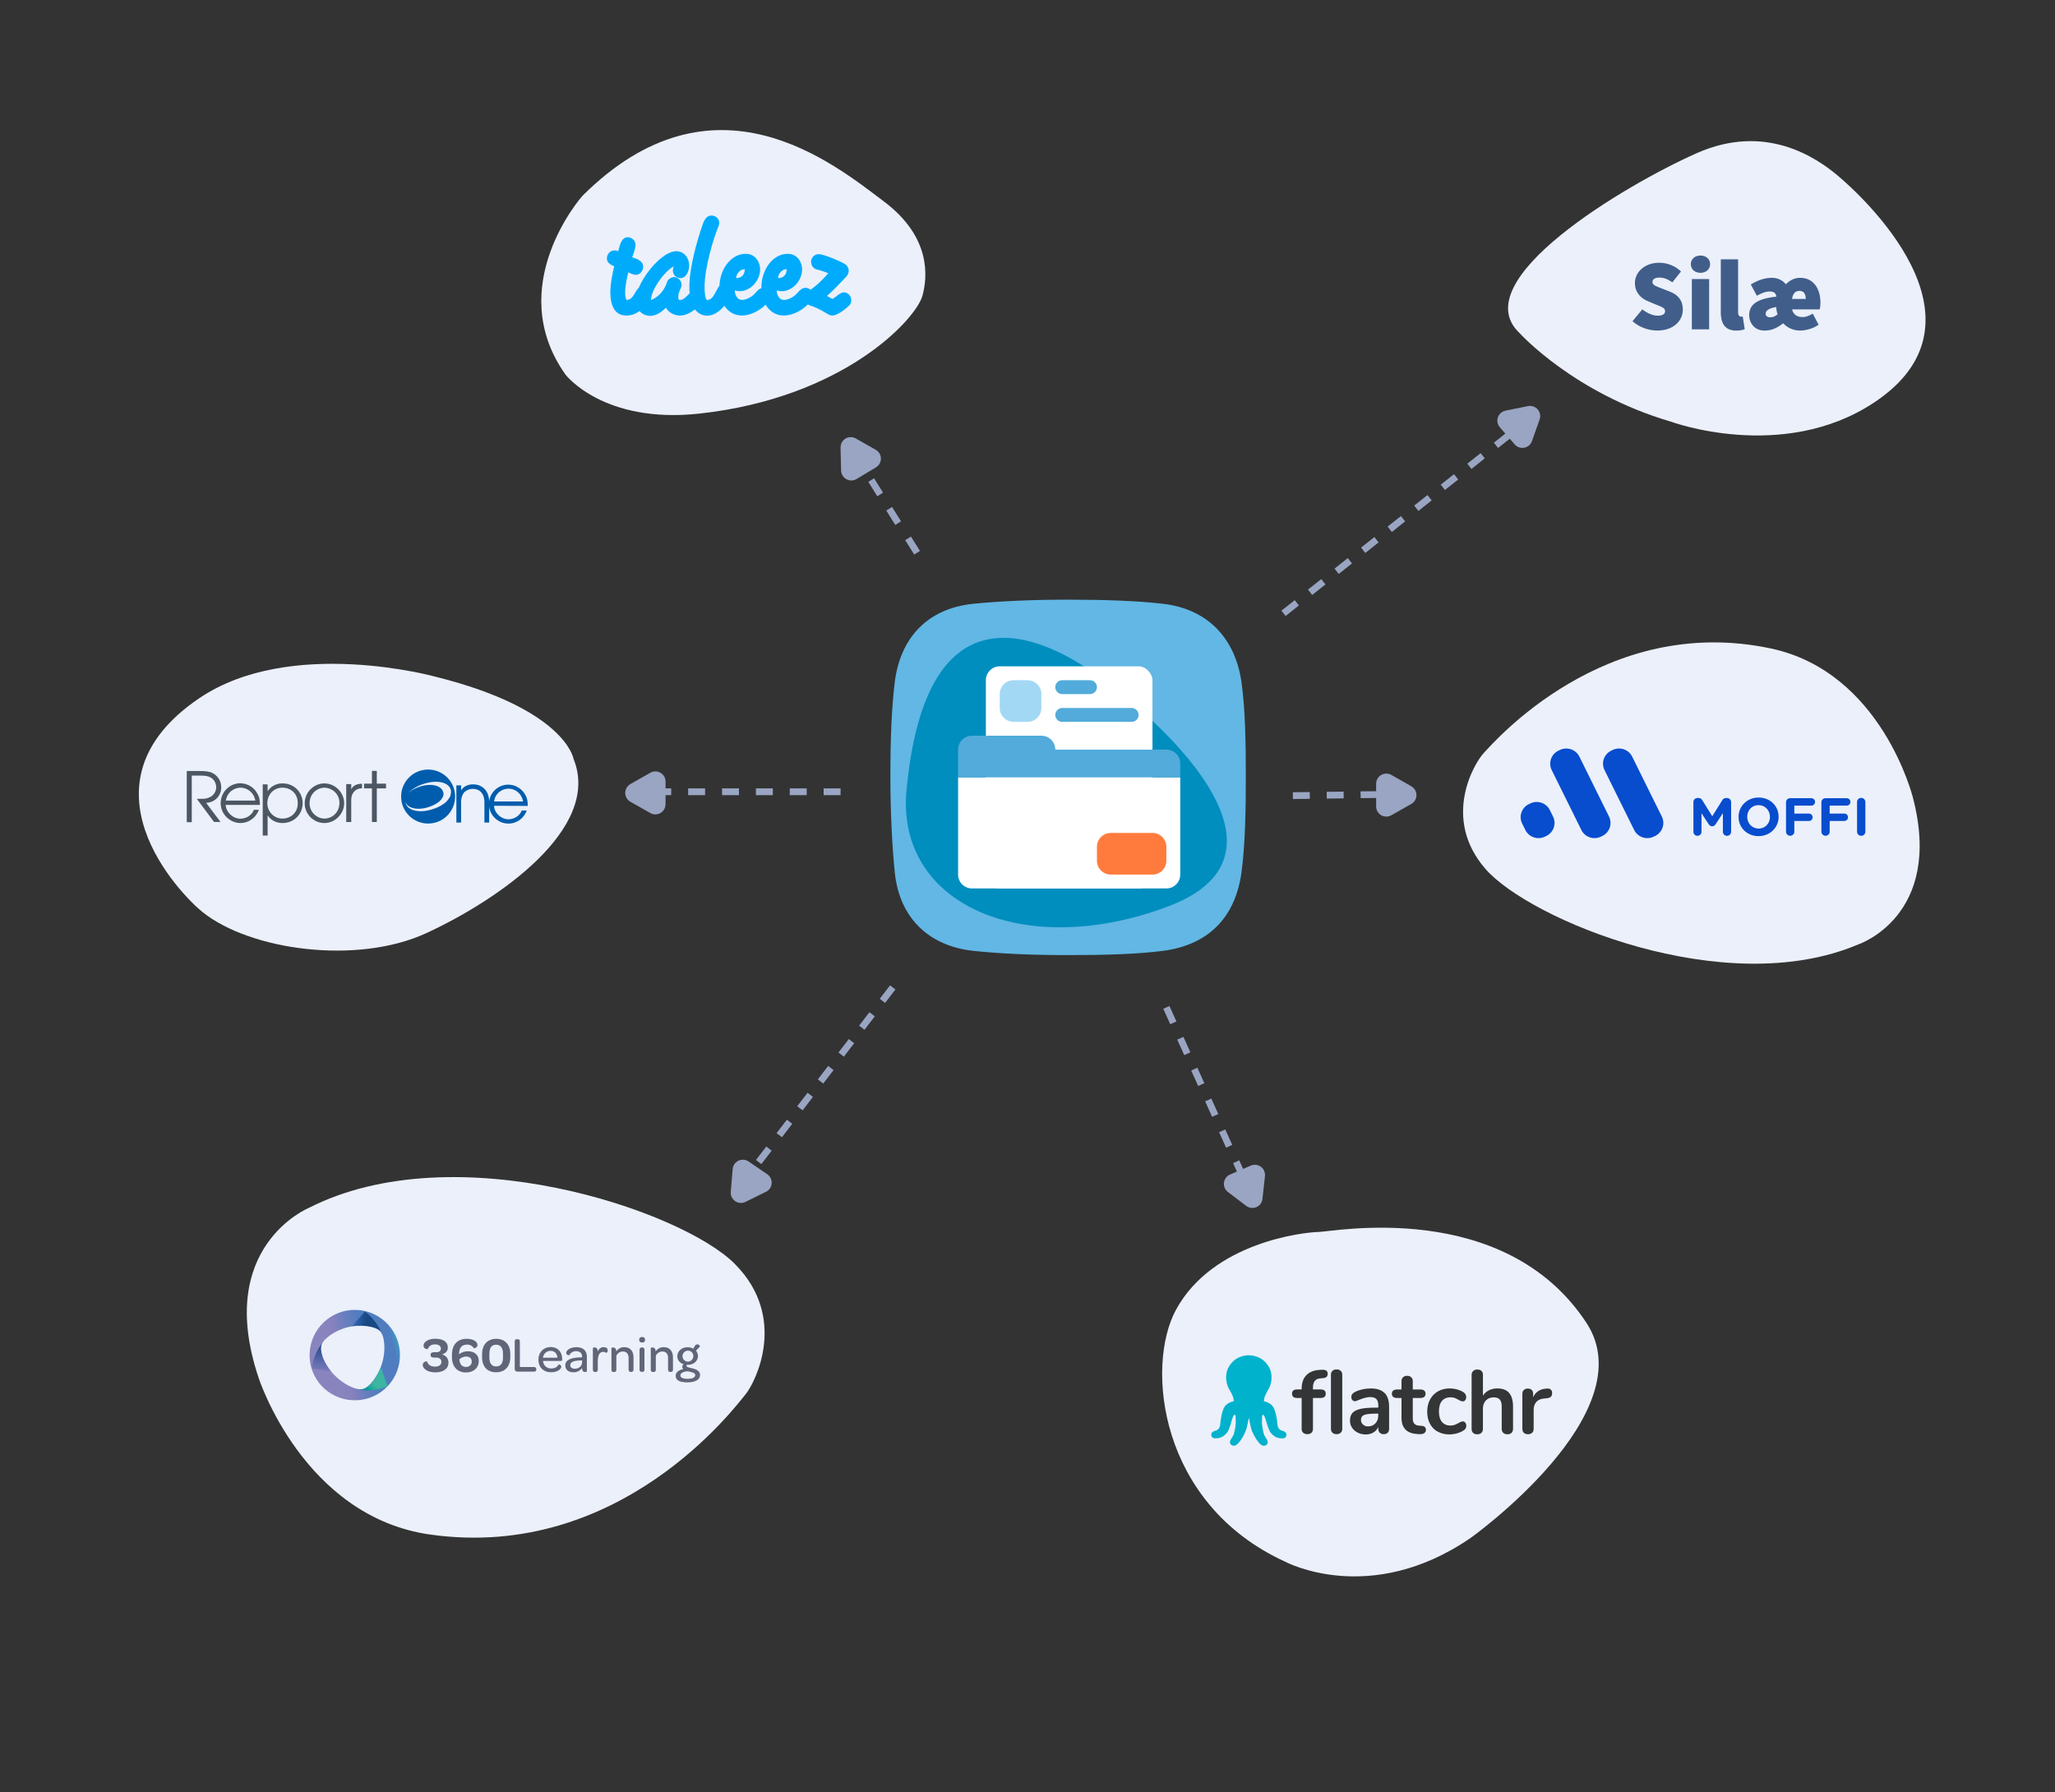
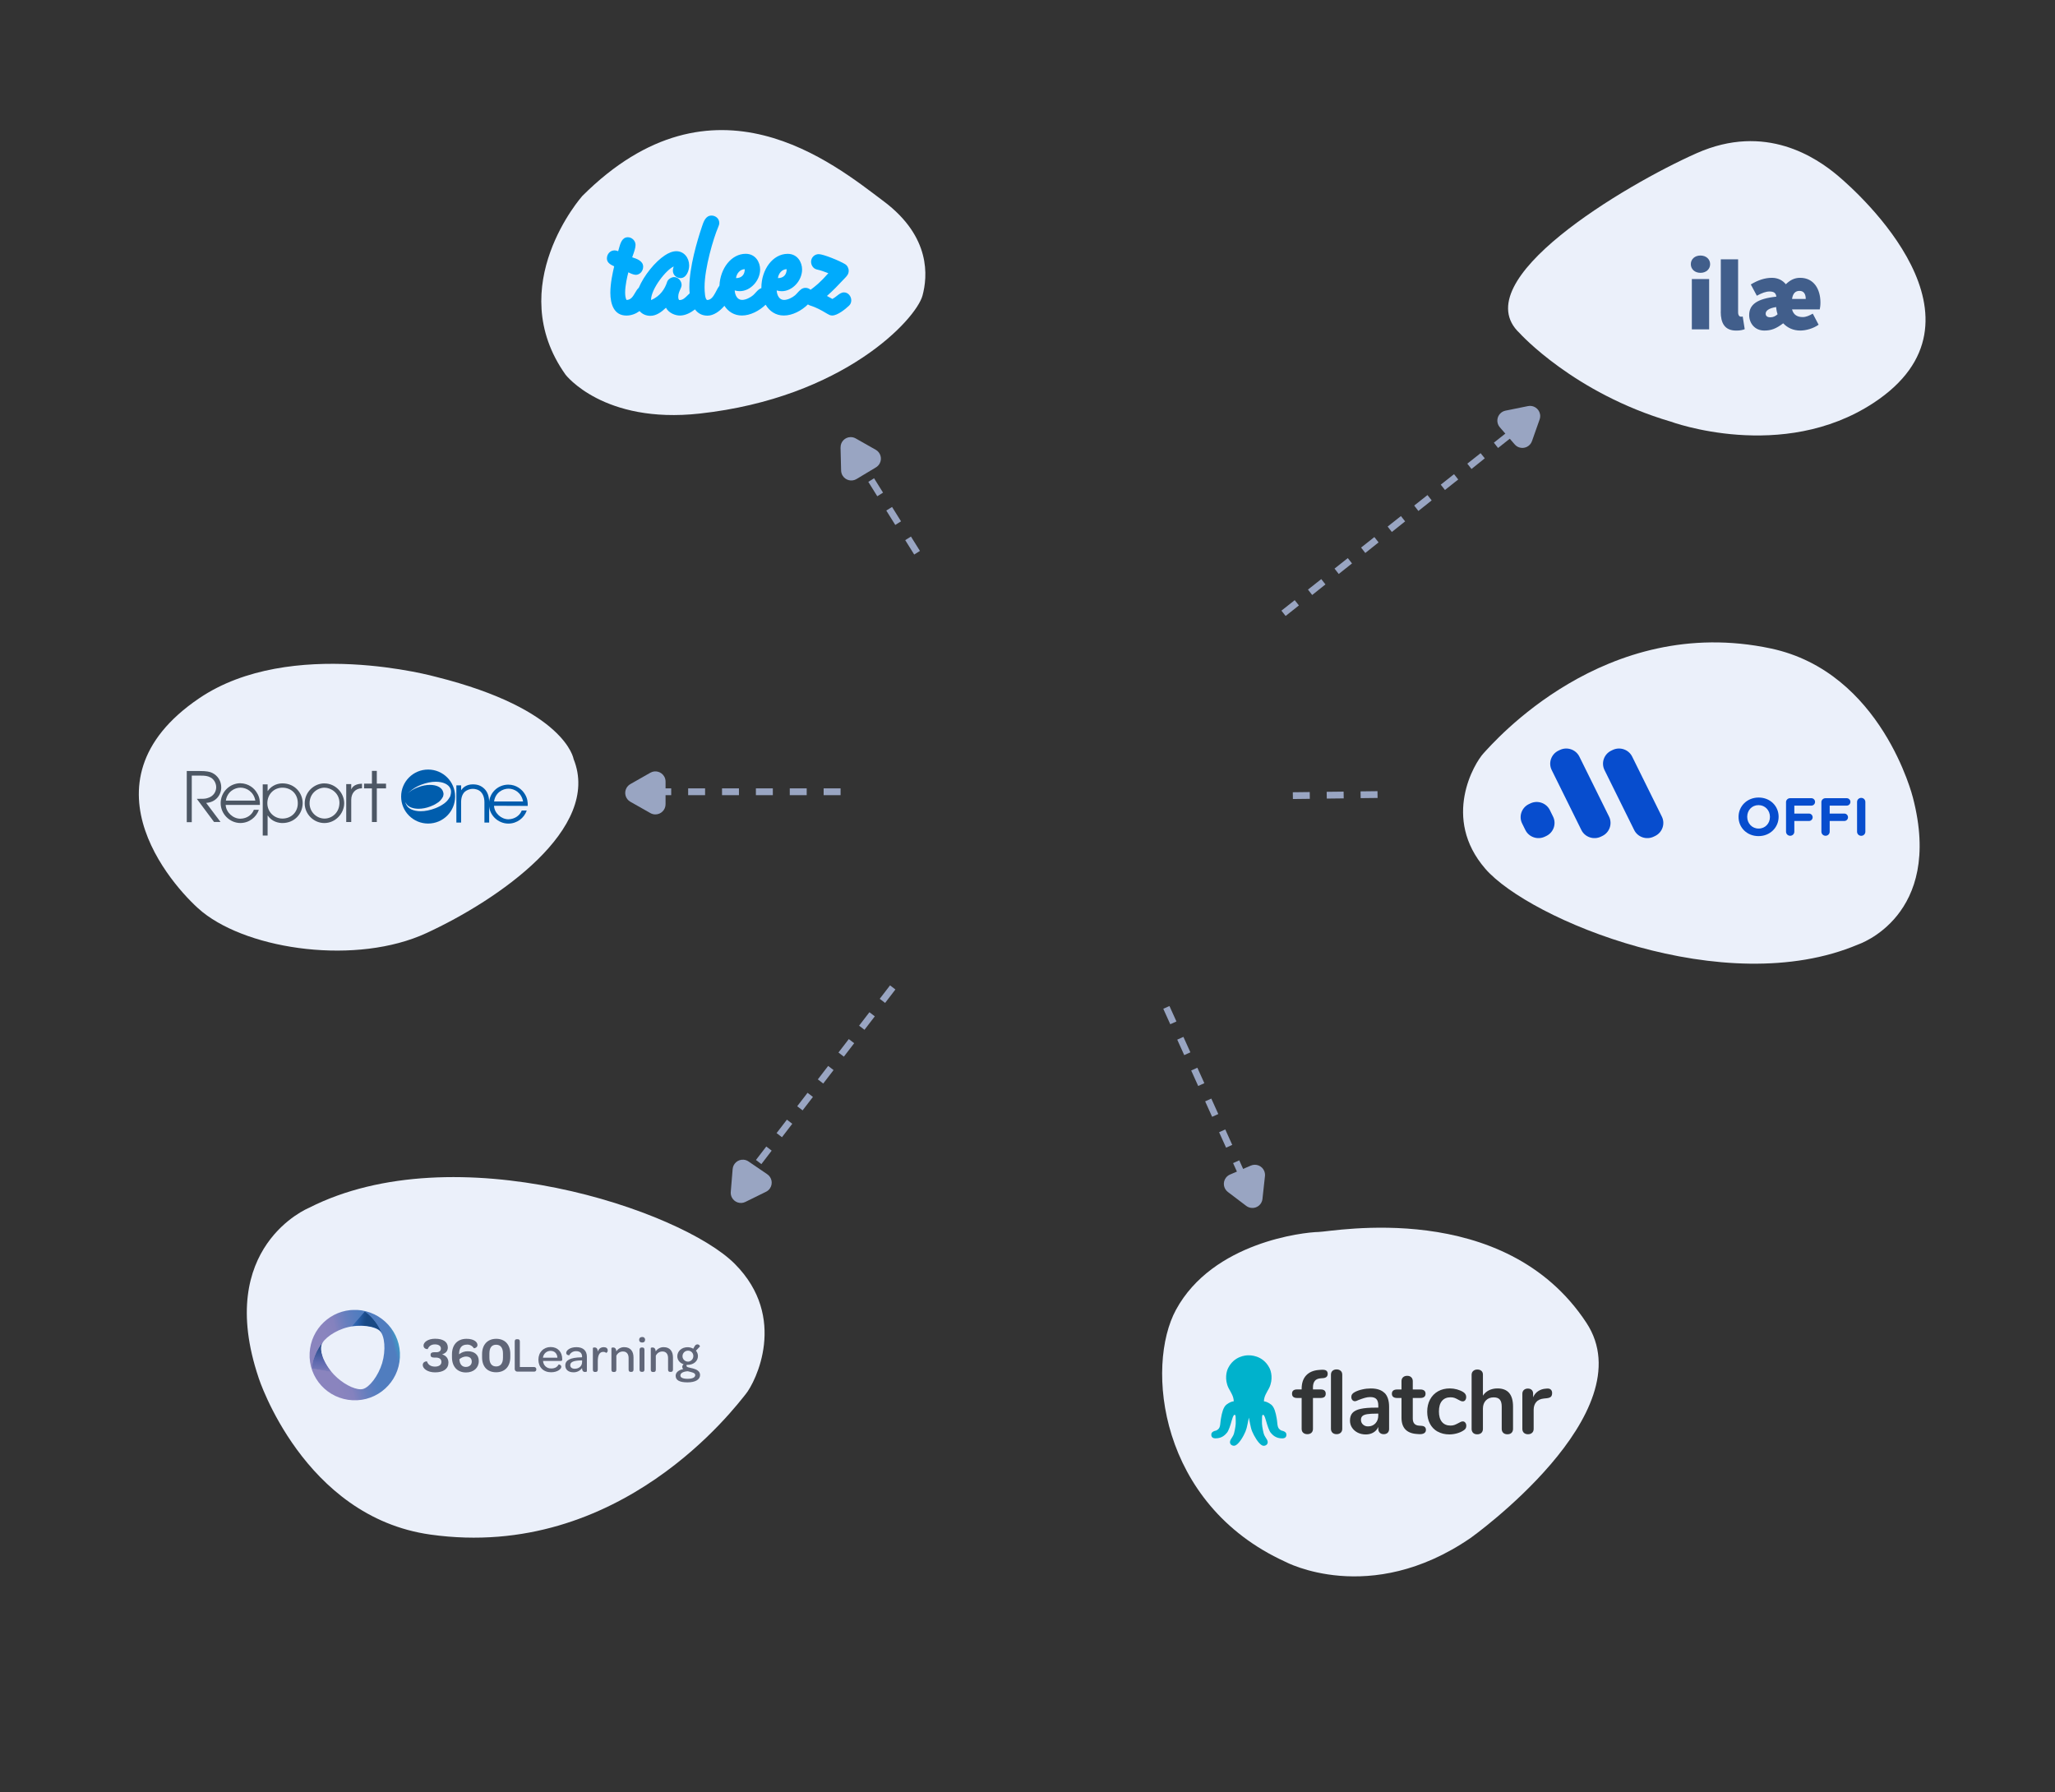
<svg xmlns="http://www.w3.org/2000/svg" width="606.72" height="529.15" viewBox="0 0 606.72 529.15">
  <rect x="0" y="0" width="606.72" height="529.15" fill="#333333" stroke="none" />
  <defs>
    <clipPath id="clippath">
      <rect x="357.62" y="400.13" width="100.64" height="26.72" style="fill: none;" />
    </clipPath>
    <clipPath id="clippath-1">
      <rect x="357.62" y="400.13" width="100.64" height="26.72" style="fill: none;" />
    </clipPath>
    <clipPath id="clippath-2">
      <path d="m368.56,400.13c-.74,0-4.16.2-5.95,3.75-.49.91-1.14,3.36.11,5.92.68,1.28,1.53,2.45,1.53,3.92-.37,0-1.18.22-2.13.95-.95.73-1.37,2.48-1.63,4.03-.35,1.87,0,2.97-1.41,3.64-1.4.27-1.45.95-1.45,1.14s-.09,1.17,1.23,1.17c1.97,0,2.87-1.08,3.37-1.64.5-.57,1.02-2.12,1.45-3.7.44-1.58.69-1.68.95-1.57.26.12.15.88.21,1.84.06.97-.18,2.27-.48,3.48-.3,1.21-1,1.63-1.19,2.44-.2.81.48,1.39,1.25,1.33.77-.07,1.87-1.37,2.78-3.11.88-1.68.91-2.27,1.45-4.89l.06-.29h0c.59,2.87.59,3.45,1.51,5.19.92,1.74,2.01,3.05,2.78,3.11.04,0,.08,0,.12,0h0c.72,0,1.31-.57,1.13-1.33-.2-.81-.89-1.23-1.19-2.44-.3-1.21-.54-2.51-.48-3.48.06-.97-.05-1.73.21-1.84.26-.12.51-.01.95,1.57.44,1.58.96,3.13,1.45,3.7.5.57,1.4,1.64,3.37,1.64,1.33,0,1.23-.98,1.23-1.17s-.06-.87-1.46-1.14c-1.41-.67-1.06-1.77-1.41-3.64-.26-1.55-.68-3.3-1.63-4.03-.95-.73-1.77-.95-2.13-.95,0-1.47.85-2.64,1.53-3.92,1.25-2.56.6-5.01.11-5.92-2-3.95-6.01-3.75-6.09-3.75,0,0-.05,0-.13,0h-.01Z" style="fill: none;" />
    </clipPath>
    <clipPath id="clippath-3">
      <rect x="91.41" y="386.74" width="115.29" height="26.7" style="fill: none;" />
    </clipPath>
    <clipPath id="clippath-4">
      <path d="m98.6,405.85c-2.73-2.85-4.36-6.7-3.71-8.75.56-1.78,4-4.36,7.86-5.28,3.85-.92,8.06-.21,9.4,1.13,1.45,1.42,1.81,5.67.68,9.49-1.16,3.8-3.77,7.18-5.72,7.65-.2.05-.43.07-.67.07-2.07,0-5.4-1.77-7.84-4.32m6.15-19.12c-7.06,0-12.96,5.55-13.33,12.71-.39,7.39,5.31,13.61,12.69,13.97,7.38.36,13.61-5.31,13.96-12.67.39-7.36-5.31-13.61-12.66-14-.22-.01-.43-.02-.65-.02h-.02Z" style="fill: none;" />
    </clipPath>
    <linearGradient id="Dégradé_sans_nom_8" data-name="Dégradé sans nom 8" x1="-1373.56" y1="531.51" x2="-1373.35" y2="531.51" gradientTransform="translate(178811.35 -68756.58) scale(130.11)" gradientUnits="userSpaceOnUse">
      <stop offset="0" stop-color="#8a84be" />
      <stop offset=".14" stop-color="#8482be" />
      <stop offset=".15" stop-color="#8081be" />
      <stop offset=".28" stop-color="#657ebe" />
      <stop offset=".38" stop-color="#567dbf" />
      <stop offset=".44" stop-color="#507dbf" />
      <stop offset=".69" stop-color="#507dbf" />
      <stop offset=".82" stop-color="#29b9ce" />
      <stop offset=".94" stop-color="#5bbca8" />
      <stop offset="1" stop-color="#65bc9a" />
    </linearGradient>
    <clipPath id="clippath-5">
      <path d="m92.02,404.02l5.9,1.04c-.92-1.1-1.72-2.34-2.31-3.65-.18-.39-.33-.77-.44-1.19v-.03c-.39-1.19-.47-2.28-.24-3.11.3-.92,1.25-1.75,1.22-1.75-1.99,1.93-3.79,5.22-4.12,8.69" style="fill: none;" />
    </clipPath>
    <linearGradient id="Dégradé_sans_nom_3" data-name="Dégradé sans nom 3" x1="-1382.94" y1="554.51" x2="-1382.74" y2="554.51" gradientTransform="translate(79774.73 -31550.57) scale(57.62)" gradientUnits="userSpaceOnUse">
      <stop offset="0" stop-color="#000" />
      <stop offset="0" stop-color="#000" />
      <stop offset=".27" stop-color="#545454" />
      <stop offset=".74" stop-color="#fff" />
      <stop offset="1" stop-color="#fff" />
    </linearGradient>
    <mask id="mask" x="91.92" y="395.27" width="6.09" height="9.85" maskUnits="userSpaceOnUse">
      <rect x="90.07" y="397.19" width="9.79" height="6" transform="translate(-306.15 491.14) rotate(-89.43)" style="fill: url(#Dégradé_sans_nom_3);" />
    </mask>
    <linearGradient id="Dégradé_sans_nom_2" data-name="Dégradé sans nom 2" x1="-1382.94" y1="554.51" x2="-1382.74" y2="554.51" gradientTransform="translate(79774.73 -31550.57) scale(57.62)" gradientUnits="userSpaceOnUse">
      <stop offset="0" stop-color="#7a7bb9" />
      <stop offset="0" stop-color="#7a7bb9" />
      <stop offset=".27" stop-color="#5e69af" />
      <stop offset=".74" stop-color="#194984" />
      <stop offset="1" stop-color="#194984" />
    </linearGradient>
    <clipPath id="clippath-6">
      <path d="m105.27,410.04l-.23-.06c.08.02.15.04.23.06m1.78.09c-.6.08-1.2.04-1.78-.09l.12.03c2.61.8,5.87.62,9.07-.8l-1.99-5.67v-.12c-.56,1.6-2.79,6.02-5.43,6.64" style="fill: none;" />
    </clipPath>
    <linearGradient id="Dégradé_sans_nom_5" data-name="Dégradé sans nom 5" x1="-1406.05" y1="510.23" x2="-1405.84" y2="510.23" gradientTransform="translate(-68293.71 25231.44) rotate(-180) scale(48.65)" gradientUnits="userSpaceOnUse">
      <stop offset="0" stop-color="#000" />
      <stop offset=".17" stop-color="#000" />
      <stop offset=".38" stop-color="#4a4a4a" />
      <stop offset=".83" stop-color="#fff" />
      <stop offset="1" stop-color="#fff" />
    </linearGradient>
    <mask id="mask-1" x="101.34" y="398.77" width="16.81" height="16.81" maskUnits="userSpaceOnUse">
      <rect x="103.8" y="401.23" width="11.89" height="11.89" transform="translate(-255.73 196.8) rotate(-44.99)" style="fill: url(#Dégradé_sans_nom_5);" />
    </mask>
    <linearGradient id="Dégradé_sans_nom_4" data-name="Dégradé sans nom 4" x1="-1406.05" y1="510.23" x2="-1405.84" y2="510.23" gradientTransform="translate(-68293.71 25231.44) rotate(-180) scale(48.65)" gradientUnits="userSpaceOnUse">
      <stop offset="0" stop-color="#3cb5a1" />
      <stop offset=".17" stop-color="#3cb5a1" />
      <stop offset=".38" stop-color="#07a19d" />
      <stop offset=".83" stop-color="#194984" />
      <stop offset="1" stop-color="#194984" />
    </linearGradient>
    <clipPath id="clippath-7">
      <path d="m113.16,394.82c-.07-.31-.17-.62-.31-.9.11.3.22.6.31.9m-9.31-3.23c1.87-.3,3.77-.27,5.6.12h.03c1.25.3,2.25.68,2.82,1.33.22.26.4.56.55.88-1.03-2.71-2.82-5.07-5.15-6.78l-3.85,4.45Z" style="fill: none;" />
    </clipPath>
    <linearGradient id="Dégradé_sans_nom_7" data-name="Dégradé sans nom 7" x1="-1355.97" y1="523.54" x2="-1355.77" y2="523.54" gradientTransform="translate(25665.88 66580.59) rotate(90) scale(48.82)" gradientUnits="userSpaceOnUse">
      <stop offset="0" stop-color="#000" />
      <stop offset=".25" stop-color="#000" />
      <stop offset=".34" stop-color="#333" />
      <stop offset=".57" stop-color="#a1a1a1" />
      <stop offset=".74" stop-color="#e6e6e6" />
      <stop offset=".83" stop-color="#fff" />
      <stop offset="1" stop-color="#fff" />
    </linearGradient>
    <mask id="mask-2" x="102.52" y="385.53" width="11.96" height="10.9" maskUnits="userSpaceOnUse">
      <rect x="103.9" y="385.72" width="9.2" height="10.51" transform="translate(-295.45 429.24) rotate(-79.9)" style="fill: url(#Dégradé_sans_nom_7);" />
    </mask>
    <linearGradient id="Dégradé_sans_nom_6" data-name="Dégradé sans nom 6" x1="-1355.97" y1="523.54" x2="-1355.77" y2="523.54" gradientTransform="translate(25665.88 66580.59) rotate(90) scale(48.82)" gradientUnits="userSpaceOnUse">
      <stop offset="0" stop-color="#507dbf" />
      <stop offset=".25" stop-color="#507dbf" />
      <stop offset=".34" stop-color="#4375ba" />
      <stop offset=".57" stop-color="#2a60aa" />
      <stop offset=".74" stop-color="#1e4f8f" />
      <stop offset=".83" stop-color="#194984" />
      <stop offset="1" stop-color="#194984" />
    </linearGradient>
    <clipPath id="clippath-8">
      <rect x="91.41" y="386.74" width="115.29" height="26.7" style="fill: none;" />
    </clipPath>
    <clipPath id="clippath-9">
-       <rect x="262.89" y="177.04" width="104.94" height="104.94" style="fill: none;" />
-     </clipPath>
+       </clipPath>
    <clipPath id="clippath-10">
      <rect x="262.89" y="177.04" width="104.94" height="104.94" style="fill: none;" />
    </clipPath>
  </defs>
  <g id="Calque_1" data-name="Calque 1">
    <path d="m76.34,406.75s13.21,41.05,50.73,46.31c56.17,7.89,90.24-37.98,93.11-41.49,2.87-3.52,12.53-22.6-3.24-38.43-15.76-15.83-82.73-38.45-125.75-16.53,0,0-27.9,11.37-14.84,50.14Z" style="fill: #ebf0fa;" />
    <path d="m434.13,454.1s51.79-36.9,34.24-63.57c-24.19-36.77-74.83-26.88-79.09-26.81s-31.21,2.97-42.08,22.97c-9.04,16.63-5.07,57.35,32.24,74.38,0,0,24.91,13.42,54.68-6.97Z" style="fill: #ebf0fa;" />
    <path d="m166.96,110.6s11.16,14.63,39.59,11.5c42.57-4.67,63.93-27.87,65.81-34.84,1.5-5.55,2.59-17.27-11.39-27.78-14.8-11.12-50.23-40.39-89.06-1.61,0,0-23.54,26.53-4.95,52.73Z" style="fill: #ebf0fa;" />
    <path d="m493.29,124.48s32.88,12.18,59.84-5.52c37.29-24.48-4.2-61.78-10.52-67.09-6.33-5.31-21.34-15.67-41.69-6.64-21.13,9.38-68.76,37.64-52.27,53.12,0,0,15.96,17.71,44.64,26.13Z" style="fill: #ebf0fa;" />
    <path d="m128.69,199.82s-42.86-11.95-69.85,6.31c-37.33,25.25-5.55,57.95.96,63.15,14.12,11.29,45.62,15.65,66.07,6.21,21.23-9.79,51.79-30.86,43.48-51.39,0,0-2.26-14.68-40.66-24.28Z" style="fill: #ebf0fa;" />
    <path d="m379.57,181.86l-1.24-1.57,3.92-3.1,1.24,1.55-3.92,3.12Zm7.84-6.2l-1.24-1.59,3.92-3.1,1.24,1.57-3.92,3.12Zm7.84-6.2l-1.24-1.59,3.92-3.1,1.24,1.57-3.92,3.12Zm7.84-6.2l-1.24-1.6,3.92-3.1,1.24,1.57-3.92,3.13Zm7.84-6.2l-1.24-1.6,3.92-3.1,1.24,1.57-3.92,3.13Zm7.84-6.2l-1.24-1.6,3.92-3.1,1.24,1.57-3.92,3.13Zm7.84-6.2l-1.24-1.57,3.92-3.1,1.24,1.57-3.92,3.1Zm7.84-6.2l-1.24-1.57,3.92-3.1,1.24,1.52-3.92,3.15Zm7.84-6.2l-1.24-1.57,3.92-3.1,1.24,1.57-3.92,3.1Z" style="fill: #99a5c2;" />
    <path d="m218.69,351.61l-1.59-1.22,3.05-3.97,1.59,1.22-3.05,3.97Zm6.09-7.93l-1.59-1.22,3.05-3.97,1.59,1.22-3.04,3.97Zm6.09-7.93l-1.59-1.22,3.05-3.97,1.58,1.22-3.04,3.96Zm6.09-7.93l-1.59-1.22,3.05-3.97,1.59,1.22-3.05,3.97Zm6.09-7.93l-1.59-1.22,3.05-3.97,1.59,1.22-3.04,3.97Zm6.09-7.93l-1.59-1.22,3.05-3.97,1.59,1.22-3.04,3.96Zm6.09-7.93l-1.59-1.22,3.05-3.97,1.59,1.22-3.05,3.97Zm6.09-7.93l-1.59-1.22,3.05-3.97,1.58,1.22-3.04,3.97Z" style="fill: #99a5c2;" />
    <path d="m365.3,346.14l-1.24-2.75,1.82-.82,1.24,2.75-1.82.82Zm-3.31-7.31l-2.06-4.56,1.82-.82,2.06,4.56-1.82.82Zm-4.12-9.11l-2.06-4.56,1.82-.82,2.06,4.56-1.82.82Zm-4.12-9.11l-2.06-4.56,1.82-.82,2.06,4.56-1.82.83Zm-4.12-9.11l-2.06-4.56,1.82-.82,2.06,4.56-1.82.83Zm-4.12-9.11l-2.06-4.56,1.82-.82,2.06,4.56-1.82.82Z" style="fill: #99a5c2;" />
    <path d="m220.07,354.85c-1.49.73-3.28.12-4.02-1.37-.24-.49-.34-1.03-.3-1.57l.56-6.78c.14-1.65,1.59-2.88,3.24-2.74.52.04,1.01.22,1.44.51l5.54,3.78c1.37.93,1.72,2.8.79,4.17-.29.43-.69.77-1.16,1l-6.1,3Z" style="fill: #99a5c2;" />
    <g>
      <path d="m264.32,154.98l-2.65-4.25,1.7-1.06,2.65,4.24-1.7,1.07Zm-5.31-8.47l-2.65-4.25,1.7-1.06,2.65,4.24-1.7,1.07Zm-5.31-8.47l-2.65-4.26,1.69-1.06,2.65,4.24-1.7,1.08Z" style="fill: #99a5c2;" />
      <path d="m248.17,132.12c-.04-1.66,1.27-3.03,2.92-3.07.54-.01,1.08.12,1.55.39l5.92,3.35c1.44.82,1.95,2.65,1.13,4.09-.26.45-.62.83-1.07,1.1l-5.74,3.45c-1.42.85-3.26.39-4.12-1.03-.27-.44-.41-.95-.43-1.47l-.17-6.79Z" style="fill: #99a5c2;" />
    </g>
    <g>
      <path d="m406.72,235.58l-5,.06-.03-2,5-.06.03,2Zm-10,.13l-5,.06-.03-2,5-.06.03,2Zm-10,.13l-5,.06-.03-2,5-.06.02,2Z" style="fill: #99a5c2;" />
-       <path d="m416.68,232.13c1.44.82,1.95,2.65,1.13,4.09-.27.47-.66.86-1.13,1.13l-5.91,3.35c-1.44.82-3.27.31-4.09-1.13-.26-.45-.39-.96-.39-1.48v-6.7c0-1.66,1.34-3,3-3,.52,0,1.03.13,1.48.39l5.91,3.35Z" style="fill: #99a5c2;" />
    </g>
    <g>
      <path d="m193.17,232.76h5s0,2,0,2h-5s0-2,0-2Zm10,0h5s0,2,0,2h-5s0-2,0-2Zm10,0h5s0,2,0,2h-5s0-2,0-2Zm10,0h5s0,2,0,2h-5s0-2,0-2Zm10,0h5s0,2,0,2h-5s0-2,0-2Zm10,0h5s0,2,0,2h-5s0-2,0-2Z" style="fill: #99a5c2;" />
      <path d="m186.11,236.71c-1.44-.82-1.95-2.65-1.13-4.09.27-.47.66-.86,1.13-1.13l5.91-3.36c1.44-.82,3.27-.31,4.09,1.13.26.45.39.96.39,1.48v6.7c0,1.66-1.34,3-3,3-.52,0-1.03-.13-1.48-.39l-5.92-3.35Z" style="fill: #99a5c2;" />
    </g>
    <path d="m451.13,119.89c1.62-.33,3.21.72,3.54,2.34.11.53.07,1.08-.11,1.6l-2.26,6.41c-.55,1.56-2.27,2.38-3.83,1.83-.49-.17-.92-.47-1.26-.86l-4.4-5.06c-1.09-1.25-.95-3.15.3-4.23.39-.34.86-.57,1.37-.68l6.66-1.35Z" style="fill: #99a5c2;" />
    <path d="m372.74,353.96c-.18,1.65-1.66,2.84-3.31,2.65-.54-.06-1.05-.26-1.49-.59l-5.42-4.11c-1.32-1-1.58-2.88-.58-4.2.31-.41.73-.74,1.2-.94l6.16-2.65c1.52-.65,3.29.05,3.94,1.57.2.48.28,1,.23,1.51l-.74,6.76Z" style="fill: #99a5c2;" />
    <path d="m564.77,235.48s-9.13-37.06-41.94-44.03c-49.11-10.44-82.04,27.97-84.79,30.9s-12.46,19.19.49,34.14c12.94,14.96,70.7,39.06,110.04,22.36,0,0,25.34-8.32,16.2-43.37Z" style="fill: #ebf0fa;" />
    <g>
-       <path d="m481.97,94.84l2.91-3.51c1.37,1.1,3.09,1.87,4.52,1.87,1.54,0,2.2-.5,2.2-1.37,0-.92-.98-1.22-2.61-1.87l-2.41-1.01c-2.08-.83-3.89-2.58-3.89-5.38,0-3.3,2.97-6,7.19-6,2.2,0,4.63.83,6.42,2.58l-2.55,3.21c-1.31-.92-2.44-1.4-3.86-1.4-1.25,0-2.02.45-2.02,1.31,0,.92,1.1,1.25,2.85,1.93l2.35.92c2.41.95,3.77,2.61,3.77,5.29,0,3.27-2.73,6.18-7.55,6.18-2.44,0-5.23-.89-7.31-2.76Z" style="fill: #415e8b;" />
      <path d="m499.2,77.99c0-1.49,1.19-2.55,2.85-2.55s2.85,1.07,2.85,2.55-1.19,2.56-2.85,2.56-2.85-1.07-2.85-2.56Zm.3,4.4h5.11v14.85h-5.11v-14.85Z" style="fill: #415e8b;" />
      <path d="m508.05,92.01v-15.45h5.11v15.63c0,1.01.48,1.31.83,1.31.18,0,.3,0,.53-.06l.59,3.74c-.54.24-1.37.42-2.5.42-3.45,0-4.58-2.26-4.58-5.58Z" style="fill: #415e8b;" />
      <path d="m516.43,93.02c0-3.09,2.32-4.84,8.02-5.44-.12-1.04-.68-1.52-2.02-1.52-1.07,0-2.2.42-3.74,1.25l-1.78-3.33c2.08-1.25,4.1-1.96,6.24-1.96,1.72,0,3.15.71,4.1,1.9,1.31-1.25,2.56-1.9,4.22-1.9,4.04,0,6,3.33,6,7.31,0,.89-.12,1.66-.21,2.02h-8.17c.42,1.66,1.63,2.26,3.15,2.26,1.01,0,1.9-.42,2.97-1.01l1.72,3.27c-1.6,1.13-3.74,1.72-5.41,1.72-2.08,0-3.77-.8-5.05-2.14-2.14,1.63-3.59,2.14-5.58,2.14-2.79,0-4.46-2.14-4.46-4.58Zm8.38-.24c-.18-.53-.3-1.07-.36-1.57l-.06-.56c-2.23.36-3.09,1.1-3.09,1.96,0,.68.48,1.07,1.37,1.07s1.54-.36,2.14-.89Zm8.32-4.52c0-1.31-.48-2.38-1.84-2.38-1.13,0-1.96.65-2.2,2.38h4.04Z" style="fill: #415e8b;" />
    </g>
    <g id="flatchr">
      <g style="clip-path: url(#clippath);">
        <g style="clip-path: url(#clippath-1);">
          <path d="m388.2,407.68c-.37.45-.56,1.09-.56,1.92v.61h2.27c1,0,1.5.42,1.5,1.26s-.5,1.26-1.5,1.26h-2.27v9.11c0,.52-.16.91-.47,1.18-.31.27-.71.4-1.19.4s-.88-.13-1.2-.4c-.32-.27-.48-.66-.48-1.18v-9.11h-1.34c-1,0-1.5-.42-1.5-1.26s.5-1.26,1.5-1.26h1.34v-.19c0-1.67.44-2.99,1.32-3.94.88-.95,2.12-1.49,3.73-1.62l.69-.05c.71-.05,1.22.02,1.51.23.29.2.44.52.44.95,0,.77-.44,1.19-1.31,1.28l-.69.05c-.82.05-1.42.3-1.79.75m5.22,15.34c-.31-.28-.47-.67-.47-1.19v-15.94c0-.52.16-.91.47-1.18.31-.27.71-.4,1.19-.4s.88.13,1.2.4.48.66.48,1.18v15.94c0,.52-.16.91-.48,1.19-.32.28-.72.41-1.2.41s-.88-.14-1.19-.41" style="fill: #333536;" />
          <path d="m408.8,411.25c.88.9,1.32,2.27,1.32,4.1v6.52c0,.48-.14.86-.43,1.14-.29.28-.68.41-1.18.41-.46,0-.84-.14-1.14-.43-.29-.28-.44-.66-.44-1.12v-.59c-.3.69-.78,1.24-1.43,1.63-.65.39-1.4.59-2.26.59s-1.67-.18-2.38-.53c-.71-.36-1.27-.85-1.68-1.47-.41-.62-.61-1.32-.61-2.08,0-.96.24-1.72.73-2.27.49-.55,1.29-.95,2.39-1.2,1.1-.25,2.63-.37,4.57-.37h.67v-.61c0-.87-.19-1.51-.56-1.91-.37-.4-.98-.6-1.82-.6-.52,0-1.04.08-1.58.23-.53.15-1.17.37-1.9.65-.46.23-.8.35-1.01.35-.32,0-.58-.12-.79-.35-.2-.23-.31-.53-.31-.91,0-.3.08-.57.23-.79.15-.22.4-.43.76-.63.62-.34,1.37-.61,2.23-.8.86-.2,1.71-.29,2.55-.29,1.82,0,3.16.45,4.05,1.35m-2.7,8.95c.56-.6.84-1.37.84-2.31v-.56h-.48c-1.19,0-2.12.05-2.78.16-.66.11-1.13.29-1.42.56-.29.27-.43.63-.43,1.1,0,.57.2,1.04.6,1.4.4.37.89.55,1.48.55.89,0,1.62-.3,2.18-.89" style="fill: #333536;" />
          <path d="m420.99,422.16c0,.43-.17.75-.52.97-.35.22-.84.32-1.48.28l-.72-.05c-2.99-.21-4.49-1.82-4.49-4.81v-5.82h-1.34c-.48,0-.85-.11-1.11-.32-.26-.21-.39-.52-.39-.93s.13-.72.39-.93c.26-.21.63-.32,1.11-.32h1.34v-2.46c0-.48.15-.86.45-1.15.3-.28.71-.43,1.23-.43s.9.14,1.2.43c.3.29.45.67.45,1.15v2.46h2.27c.48,0,.85.11,1.11.32.26.21.39.53.39.93s-.13.72-.39.93c-.26.21-.63.32-1.11.32h-2.27v6.06c0,1.32.61,2.02,1.82,2.11l.72.05c.89.05,1.34.45,1.34,1.2" style="fill: #333536;" />
          <path d="m424.45,422.67c-.99-.55-1.75-1.34-2.28-2.35-.53-1.01-.8-2.2-.8-3.55s.28-2.55.84-3.59c.56-1.04,1.35-1.85,2.36-2.42,1.01-.57,2.18-.85,3.5-.85.69,0,1.39.1,2.1.29.7.2,1.32.46,1.86.8.57.37.85.85.85,1.42,0,.39-.09.71-.28.95-.19.24-.43.36-.73.36-.2,0-.4-.04-.61-.13-.21-.09-.43-.2-.64-.32-.39-.23-.77-.41-1.12-.55-.36-.13-.77-.2-1.23-.2-1.1,0-1.95.36-2.55,1.08-.6.72-.89,1.76-.89,3.11s.3,2.36.89,3.08c.6.72,1.45,1.08,2.55,1.08.44,0,.84-.07,1.19-.2.35-.13.73-.32,1.16-.55.27-.16.5-.28.69-.36.2-.08.39-.12.59-.12.28,0,.52.12.72.37.2.25.29.56.29.93,0,.3-.07.57-.2.79-.13.22-.35.42-.65.6-.55.36-1.19.64-1.92.84-.73.2-1.48.31-2.24.31-1.3,0-2.44-.28-3.43-.83" style="fill: #333536;" />
          <path d="m446.71,415.27v6.57c0,.5-.15.89-.44,1.18-.29.28-.7.43-1.22.43s-.93-.14-1.23-.43c-.3-.28-.45-.68-.45-1.18v-6.57c0-.94-.19-1.63-.57-2.07-.38-.44-.98-.65-1.8-.65-.96,0-1.73.3-2.31.91-.58.61-.87,1.42-.87,2.43v5.96c0,.5-.15.89-.45,1.18-.3.28-.71.43-1.23.43s-.92-.14-1.22-.43c-.29-.28-.44-.68-.44-1.18v-15.97c0-.46.16-.84.47-1.12.31-.28.72-.43,1.22-.43s.9.13,1.2.4c.3.27.45.63.45,1.1v6.22c.44-.69,1.04-1.22,1.78-1.59.74-.36,1.58-.55,2.52-.55,3.06,0,4.59,1.79,4.59,5.37" style="fill: #333536;" />
          <path d="m457.85,410.25c.27.23.4.58.4,1.04s-.12.84-.35,1.07c-.23.23-.65.38-1.26.45l-.8.08c-1.05.11-1.82.46-2.31,1.07-.49.61-.73,1.36-.73,2.27v5.61c0,.52-.16.91-.48,1.19s-.72.41-1.2.41-.88-.14-1.19-.41c-.31-.28-.47-.67-.47-1.19v-10.34c0-.5.16-.88.47-1.15.31-.27.7-.4,1.16-.4s.84.13,1.12.39c.28.26.43.63.43,1.11v1.07c.34-.78.84-1.39,1.51-1.82.67-.43,1.41-.67,2.23-.72l.37-.03c.46-.04.83.06,1.1.29" style="fill: #333536;" />
        </g>
        <g style="clip-path: url(#clippath-2);">
          <rect x="353.16" y="395.68" width="31.07" height="35.62" style="fill: #00b2cc;" />
        </g>
      </g>
    </g>
    <g id="Illustration_2" data-name="Illustration 2">
      <g style="clip-path: url(#clippath-3);">
        <g style="clip-path: url(#clippath-4);">
          <rect x="88.01" y="383.65" width="33.48" height="33.21" transform="translate(-99.98 40.72) rotate(-14.99)" style="fill: url(#Dégradé_sans_nom_8);" />
        </g>
        <g style="clip-path: url(#clippath-5);">
          <g style="mask: url(#mask);">
            <rect x="90.07" y="397.19" width="9.79" height="6" transform="translate(-306.15 491.14) rotate(-89.43)" style="fill: url(#Dégradé_sans_nom_2);" />
          </g>
        </g>
        <g style="clip-path: url(#clippath-6);">
          <g style="mask: url(#mask-1);">
-             <rect x="103.8" y="401.23" width="11.89" height="11.89" transform="translate(-255.73 196.8) rotate(-44.99)" style="fill: url(#Dégradé_sans_nom_4);" />
-           </g>
+             </g>
        </g>
        <g style="clip-path: url(#clippath-7);">
          <g style="mask: url(#mask-2);">
            <rect x="103.9" y="385.72" width="9.2" height="10.51" transform="translate(-295.45 429.24) rotate(-79.9)" style="fill: url(#Dégradé_sans_nom_6);" />
          </g>
        </g>
        <g style="clip-path: url(#clippath-8);">
          <path d="m151.97,404.13v-8.07c0-.47.21-.68.62-.68h.24c.44,0,.65.21.65.68v7.53h4.15c.44,0,.71.24.71.65v.06c.03.33-.24.65-.56.65h-5.01c-.41.03-.8-.3-.8-.74v-.09Z" style="fill: #606678;" />
          <path d="m162.73,404.02c1.25,0,1.84-.53,2.22-1.19.03-.03.77.09.77.71s-1.1,1.6-3.02,1.6c-2.25,0-3.74-1.48-3.74-3.71s1.54-3.74,3.62-3.74,3.41,1.45,3.41,3.56v.12c0,.3-.09.42-.44.42h-5.22c.06,1.31,1.13,2.28,2.4,2.22m1.84-3.17c-.06-1.22-.83-2.02-2.02-2.02s-2.1.86-2.25,2.02h4.27Z" style="fill: #606678;" />
          <path d="m171.86,400.57c0-1.07-.62-1.66-1.75-1.66-.86-.03-1.66.44-2.05,1.22,0,0-.89,0-.89-.71s1.04-1.69,3.02-1.69,3.08,1.04,3.08,2.82v4.33c0,.06-.27.18-.53.18-.5,0-.89-.27-.89-1.16-.59.8-1.54,1.28-2.55,1.25-1.51,0-2.4-.8-2.4-2.02,0-1.63,1.57-2.34,4.74-2.4h.18l.03-.15Zm0,1.6v-.53h-.39c-2.08.06-3.11.44-3.11,1.42,0,.62.5,1.04,1.33,1.04,1.24,0,2.16-.8,2.16-1.93" style="fill: #606678;" />
          <path d="m178.26,397.73c.74,0,1.16.36,1.16.95.03.33-.15.62-.44.74-.27-.21-.56-.3-.89-.3-1.16,0-1.6,1.13-1.6,2.76v2.49c0,.53-.3.68-.65.68h-.15c-.39,0-.65-.15-.65-.68v-6.41c.15-.12.33-.18.53-.15.44,0,.89.24.92,1.25.3-.89.89-1.33,1.78-1.33" style="fill: #606678;" />
          <path d="m184.31,397.73c1.87,0,2.73,1.28,2.73,3.03v3.59c0,.53-.3.68-.65.68h-.15c-.39,0-.65-.15-.65-.68v-3.41c0-1.19-.59-1.93-1.63-1.93-.86-.03-1.63.47-1.99,1.25v4.12c0,.53-.27.68-.65.68h-.15c-.39,0-.65-.15-.65-.68v-6.41c.15-.12.33-.18.53-.15.41,0,.86.24.92,1.16.5-.8,1.39-1.28,2.34-1.25" style="fill: #606678;" />
          <path d="m188.7,395.56c0-.53.33-.83.89-.83.41-.06.8.24.86.65v.18c0,.53-.3.8-.86.8s-.89-.3-.89-.8m.12,8.78v-5.81c0-.53.27-.71.65-.71h.15c.39,0,.65.15.65.71v5.81c0,.53-.27.68-.65.68h-.15c-.36,0-.65-.15-.65-.68" style="fill: #606678;" />
          <path d="m195.96,397.73c1.87,0,2.73,1.28,2.73,3.03v3.59c0,.53-.27.68-.65.68h-.15c-.39,0-.65-.15-.65-.68v-3.41c0-1.19-.59-1.93-1.63-1.93-.86-.03-1.63.47-1.99,1.25v4.12c0,.53-.27.68-.65.68h-.18c-.39,0-.65-.15-.65-.68v-6.41c.15-.12.33-.18.53-.15.42,0,.86.24.92,1.16.53-.8,1.42-1.28,2.37-1.25" style="fill: #606678;" />
          <path d="m205.09,397.46c.15-.33.47-.56.83-.56s.68.27.74.62l-1.19,1.25c.39.44.59,1.01.59,1.6,0,1.48-1.27,2.58-3.05,2.58h-.27c-.06.09-.09.18-.06.27,0,.44.68.5,1.93.8,1.01.27,2.08.77,2.08,1.93,0,1.33-1.36,2.17-3.71,2.17s-3.5-.62-3.5-1.96c0-1.04.98-1.72,2.25-1.96-.21-.18-.3-.42-.3-.65,0-.3.15-.59.41-.77-1.13-.36-1.87-1.25-1.87-2.37,0-1.48,1.27-2.67,3.02-2.67.59,0,1.19.15,1.69.44l.39-.71Zm-4.21,8.63c0,.62.71.98,2.13.98s2.25-.39,2.25-1.1-1.13-.86-2.19-1.13c-1.19.06-2.19.47-2.19,1.25m3.82-5.72c.03-.86-.65-1.6-1.51-1.6h-.15c-.89.03-1.57.8-1.54,1.69.03.89.8,1.57,1.69,1.54.83-.06,1.51-.77,1.51-1.63" style="fill: #606678;" />
          <path d="m130.56,399.86c1.19.39,1.84,1.25,1.84,2.43,0,1.81-1.45,2.88-3.94,2.88-2.31,0-3.65-1.16-3.65-2.17,0-1.1,1.27-1.13,1.27-1.04.3,1.01,1.19,1.51,2.34,1.51s1.9-.5,1.9-1.36-.56-1.31-1.69-1.31h-.5c-.71,0-1.01-.27-1.01-.74v-.09c0-.5.36-.74.98-.74h.71c.89,0,1.36-.42,1.36-1.1,0-.74-.65-1.22-1.75-1.22-1.25,0-1.84.65-2.13,1.36,0,.09-1.25.06-1.25-1.01,0-1.01,1.33-2.02,3.41-2.02,2.4,0,3.77.92,3.77,2.61-.03,1.01-.59,1.66-1.66,1.99" style="fill: #606678;" />
          <path d="m138.15,398.94c1.9,0,3.2,1.04,3.2,2.85v.09c0,1.96-1.54,3.32-3.76,3.32-2.61,0-4.15-1.78-4.15-4.48v-.86c0-2.85,1.63-4.6,4.3-4.6,2.1,0,3.23.89,3.23,1.84,0,.83-1.04,1.01-1.07.95-.44-.71-1.22-1.13-2.05-1.07-1.51,0-2.31.95-2.31,2.79v.06c.74-.59,1.66-.92,2.61-.89m-.62,4.63c1.01,0,1.75-.62,1.75-1.54v-.06c0-.95-.62-1.48-1.72-1.48-.71.03-1.39.33-1.93.8.06,1.42.74,2.28,1.9,2.28" style="fill: #606678;" />
          <path d="m142.33,400.72v-.95c0-2.76,1.6-4.51,4.18-4.51s4.15,1.72,4.15,4.48v.92c0,2.76-1.57,4.48-4.18,4.48s-4.15-1.66-4.15-4.42m6.17.12v-1.22c0-1.69-.71-2.61-2.02-2.61s-1.99.89-1.99,2.61v1.22c0,1.69.71,2.58,1.99,2.58s2.02-.89,2.02-2.58" style="fill: #606678;" />
        </g>
      </g>
    </g>
    <path d="m210.06,63.64c1.06,0,2.3.75,2.3,2.2,0,.41-.15.82-.33,1.23-1.38,3.21-4.01,12.08-4.01,17.59v.29c.01,1,.09,3.62.84,3.62,1.09-.06,1.74-1.04,2.33-2.12l.29-.55c.3-.57.59-1.13.93-1.58.24-5.11,3.54-9.39,7.75-9.39,2.91,0,4.26,2.5,4.26,4.62,0,3.28-2.84,6.41-6.01,6.41-.51,0-.98-.07-1.49-.22.07,1.34.73,2.8,2.15,2.8,1.13,0,2.51-.71,3.28-1.38.26-.23.49-.5.73-.75l.22-.24c.44-.48.9-.92,1.49-1.11v-.13c0-5.37,3.39-9.99,7.76-9.99,2.91,0,4.26,2.5,4.26,4.62,0,3.28-2.84,6.41-6.01,6.41-.51,0-.98-.07-1.49-.22.07,1.34.73,2.8,2.15,2.8,1.13,0,2.51-.71,3.28-1.38.26-.23.49-.5.73-.75.66-.73,1.31-1.44,2.33-1.44.56,0,1.1.2,1.51.57,1.37-1,2.86-2.16,5.25-4.89-1.13-.45-2.3-.86-3.46-1.12-1.02-.26-1.64-1.27-1.64-2.27,0-1.19.98-2.24,2.26-2.24,1.35,0,6.12,1.94,7.76,2.94.69.41,1.09,1.19,1.09,1.98,0,.99-.56,1.57-1.16,2.19l-.15.15-.15.16c-1.57,1.68-3.21,3.39-4.96,4.92l1.6.89c.49-.25.92-.59,1.33-.91.68-.53,1.3-1.03,2.1-1.03,1.24,0,2.15,1.16,2.15,2.35,0,.6-.22,1.16-.66,1.57-1.06,1.01-3.39,2.91-4.99,2.91-.57,0-1.01-.26-1.49-.54-.07-.04-.14-.08-.22-.13-1.53-.93-3.06-1.75-4.74-2.27-.26-.08-.49-.19-.7-.34-1.91,1.87-4.57,3.28-7.12,3.28-2.4,0-4.23-1.28-5.36-3.19-1.9,1.82-4.52,3.19-7.02,3.19-2.26,0-4.02-1.14-5.16-2.87-1.41,1.66-3.21,2.91-5,2.91-1.63,0-2.83-.7-3.68-1.85-1.26.97-2.82,1.82-4.45,1.82-1.38,0-3.32-.75-4.12-2.31-1.28,1.23-2.84,2.39-4.59,2.39-1.32,0-2.44-.52-3.2-1.41-1.11.81-2.43,1.33-3.89,1.33-3.68,0-4.74-3.39-4.74-6.75,0-2.83.69-5.89,1.13-7.79h-.02c-.94-.45-2.13-1.01-2.13-2.31s.95-2.39,2.26-2.39c.05,0,.1,0,.15.01h0s0,0,0,0h0s.19.02.19.02c.25.03.49.08.72.23.06-.22.13-.44.19-.67.47-1.7.95-3.47,2.69-3.47,1.17,0,2.26,1.01,2.26,2.27,0,.87-.44,2.11-.82,3.17-.06.17-.12.32-.17.48l.06.02c1.18.38,3.18,1.02,3.18,2.74,0,1.3-.95,2.42-2.22,2.42-.77-.07-1.49-.41-2.15-.75-.33,1.23-.95,3.88-.95,5.96,0,.89.11,1.68.4,2.2,1.31,0,1.92-1.05,2.52-2.08.33-.57.66-1.13,1.1-1.51,1.54-3.67,4.84-7.7,7.7-9.57,1.06-.71,2.26-1.23,3.39-1.23,2.26,0,3.79,1.94,3.79,4.21,0,1.57-.84,3.73-2.55,3.73-1.13,0-2.26-.86-2.26-2.2,0-.56.25-1.23.25-1.23-2.19.93-6.7,6.6-6.7,9.91,2.77-1.12,4.15-3.43,4.77-5.4.26-.78,1.28-1.38,2.04-1.38,1.24,0,2.22,1.16,2.22,2.31,0,.44-.2.89-.42,1.38-.27.61-.57,1.28-.57,2.08,0,.19,0,1.01.4,1.01.97,0,1.65-.69,2.32-1.36.21-.22.43-.43.65-.62-.06-.59-.09-1.2-.09-1.82,0-5.93,2.3-13.68,3.68-17.78l.02-.07c.5-1.51,1.1-3.29,2.82-3.29Zm9.83,15.83c-1.43,0-2.47,1.39-2.58,2.64,1.64,0,2.58-1.01,2.58-2.64Zm12.37,0c-1.43,0-2.47,1.39-2.58,2.64,1.64,0,2.58-1.01,2.58-2.64Z" style="fill: #00abfc;" />
    <g>
      <path d="m126.4,227.2c-4.41,0-7.97,3.56-7.97,7.97s3.56,7.97,7.97,7.97,7.97-3.56,7.97-7.97-3.56-7.97-7.97-7.97Zm4.75,10.01c-.76.55-1.61,1.02-2.59,1.4-1.53.59-3.01.89-4.33.89-2.12,0-3.82-.72-4.37-2.12-.08-.17-.13-.34-.13-.55t.04.08c.08.21.17.38.3.55.64.85,1.95,1.31,3.52,1.31,1.06,0,2.29-.21,3.48-.68.68-.25,1.31-.55,1.87-.93.85-.47,1.4-1.1,1.87-1.99.13-.59.25-.81-.04-1.53,0-.04-.04-.08-.04-.13-.51-1.15-1.95-1.78-3.78-1.78-1.06,0-2.29.21-3.48.68-1.27.47-2.33,1.1-3.14,1.87.81-.81,1.87-1.61,3.1-2.21.3-.13.59-.25.89-.38,1.53-.59,3.01-.89,4.33-.89,2.12,0,3.82.72,4.37,2.12.38.93-.13,2.25-.13,2.25-.64,1.15-1.19,1.61-1.74,2.04Z" style="fill: #005dad;" />
      <g>
        <path d="m65.32,232.46c0-1.87-1.02-3.48-2.67-4.28-.68-.34-1.7-.55-3.69-.55h-3.82v15.1h1.48v-13.74h2.63c1.27,0,2.04.08,2.93.55.98.51,1.65,1.7,1.65,2.88,0,1.36-.85,2.71-2.5,3.18-.68.25-1.31.25-3.22.25l5.09,6.83h1.91l-4.24-5.64c2.88-.17,4.45-2.38,4.45-4.58Z" style="fill: #4d5764;" />
        <path d="m70.96,231.23c-3.27.04-5.81,2.71-5.81,5.9s2.71,5.85,5.81,5.85c2.59,0,4.71-1.7,5.47-3.9h-1.48c-.51,1.4-1.95,2.59-3.99,2.63-2.16,0-4.2-1.87-4.33-4.03v-.04h10.1c.04-1.06-.08-2.33-.85-3.52-.76-1.4-2.5-2.84-4.92-2.88Zm-4.28,5.13c.42-2.63,2.59-3.82,4.33-3.82s3.9,1.19,4.37,3.82h-8.7Z" style="fill: #4d5764;" />
        <path d="m83.38,231.28c-1.19,0-3.05.42-4.33,2.25h-.04v-1.95h-1.44v15.1h1.44v-5.9h.04c1.23,1.82,3.18,2.21,4.33,2.21,3.52,0,5.98-2.67,5.98-5.9,0-2.97-2.33-5.81-5.98-5.81Zm0,10.39c-2.42,0-4.45-1.95-4.45-4.54s1.91-4.58,4.45-4.58,4.54,1.78,4.54,4.58c.04,2.5-1.82,4.54-4.54,4.54Z" style="fill: #4d5764;" />
        <path d="m95.77,231.28c-2.93,0-5.81,2.42-5.81,5.94,0,3.01,2.54,5.77,5.81,5.77s5.85-2.84,5.85-5.85-2.54-5.85-5.85-5.85Zm.04,10.39c-2.29,0-4.41-1.91-4.41-4.5,0-2.97,2.38-4.62,4.41-4.62,1.91,0,4.41,1.57,4.41,4.5-.04,2.93-2.25,4.62-4.41,4.62Z" style="fill: #4d5764;" />
        <path d="m103.7,233.06v-1.57h-1.48v11.2h1.48v-6.57c0-1.95,1.23-3.39,3.18-3.39v-1.36c-.98.04-2.59.25-3.18,1.7Z" style="fill: #4d5764;" />
        <polygon points="111.25 231.36 111.25 227.59 109.81 227.59 109.81 231.36 107.48 231.36 107.48 232.76 109.81 232.76 109.81 242.69 111.25 242.69 111.25 232.76 113.97 232.76 113.97 231.36 111.25 231.36" style="fill: #4d5764;" />
      </g>
      <g>
        <path d="m134.75,231.87h1.4v1.4h.04c.42-.68,1.48-1.7,3.39-1.7,1.36,0,2.46.34,3.48,1.36.81.81,1.36,2.08,1.36,3.9v6.02h-1.4v-6.02c0-1.44-.47-2.42-1.02-3.01-.76-.76-1.78-.93-2.42-.93s-1.61.21-2.42.93c-.59.59-1.02,1.57-1.02,3.01v6.02h-1.4v-10.99h0Z" style="fill: #005dad;" />
        <path d="m145.86,237.89c.08,2.16,2.12,3.99,4.24,3.99,1.99-.04,3.44-1.23,3.94-2.59h1.48c-.76,2.21-2.88,3.86-5.43,3.86-3.05,0-5.73-2.5-5.73-5.73s2.5-5.73,5.68-5.77c2.42,0,4.11,1.44,4.92,2.8.76,1.19.89,2.42.85,3.48l-9.97-.04h0Zm8.57-1.27c-.47-2.59-2.54-3.78-4.28-3.78s-3.9,1.15-4.28,3.78c0,0,8.57,0,8.57,0Z" style="fill: #005dad;" />
      </g>
    </g>
    <g id="Resultats">
      <g id="Homepage-Moffi">
        <g id="Group-3">
          <g id="Logo-Moffi">
-             <path id="Fill-1" d="m499.96,236.8c0-.68.54-1.21,1.23-1.21h.27c.53,0,.89.27,1.11.63l2.96,4.77,2.98-4.78c.25-.41.6-.61,1.1-.61h.27c.68,0,1.22.54,1.22,1.21v8.75c0,.68-.54,1.21-1.22,1.21s-1.21-.55-1.21-1.21v-5.49l-2.15,3.27c-.25.38-.57.61-1.02.61s-.76-.24-1.02-.61l-2.12-3.23v5.47c0,.66-.54,1.18-1.21,1.18s-1.19-.52-1.19-1.18v-8.78Z" style="fill: #074dce; fill-rule: evenodd;" />
            <path id="Fill-3" d="m522.56,241.19v-.03c0-1.89-1.4-3.46-3.37-3.46s-3.34,1.54-3.34,3.43v.03c0,1.89,1.4,3.46,3.37,3.46s3.34-1.54,3.34-3.43m-9.27,0v-.03c0-3.13,2.5-5.7,5.93-5.7s5.9,2.53,5.9,5.66v.03c0,3.13-2.5,5.7-5.93,5.7s-5.9-2.53-5.9-5.66" style="fill: #074dce; fill-rule: evenodd;" />
            <path id="Fill-5" d="m527.3,236.86c0-.68.54-1.21,1.23-1.21h6.24c.62,0,1.11.49,1.11,1.1s-.49,1.1-1.11,1.1h-5.01v2.34h4.3c.62,0,1.11.49,1.11,1.1s-.49,1.1-1.11,1.1h-4.3v3.15c0,.68-.54,1.21-1.22,1.21s-1.23-.53-1.23-1.21v-8.68Z" style="fill: #074dce; fill-rule: evenodd;" />
            <path id="Fill-7" d="m537.74,236.86c0-.68.54-1.21,1.23-1.21h6.24c.62,0,1.11.49,1.11,1.1s-.49,1.1-1.11,1.1h-5.01v2.34h4.3c.62,0,1.11.49,1.11,1.1s-.49,1.1-1.11,1.1h-4.3v3.15c0,.68-.54,1.21-1.22,1.21s-1.23-.53-1.23-1.21v-8.68Z" style="fill: #074dce; fill-rule: evenodd;" />
            <path id="Fill-9" d="m548.28,236.77c0-.68.54-1.21,1.23-1.21s1.22.54,1.22,1.21v8.78c0,.68-.54,1.21-1.22,1.21s-1.23-.53-1.23-1.21v-8.78Z" style="fill: #074dce; fill-rule: evenodd;" />
            <path id="Fill-17" d="m456.55,246.8l-.44.21c-2.13,1.03-4.72.15-5.76-1.96l-.96-1.94c-1.04-2.1-.15-4.67,1.98-5.7l.44-.21c2.13-1.03,4.72-.15,5.76,1.95l.96,1.95c1.04,2.1.15,4.67-1.98,5.7" style="fill: #074dce; fill-rule: evenodd;" />
            <path id="Fill-14" d="m488.68,246.8l-.44.21c-2.13,1.03-4.72.15-5.76-1.95l-8.77-17.73c-1.04-2.1-.15-4.67,1.97-5.7l.44-.21c2.13-1.03,4.72-.15,5.76,1.95l8.77,17.73c1.04,2.1.15,4.67-1.97,5.7" style="fill: #074dce; fill-rule: evenodd;" />
            <path id="Fill-11" d="m473.09,246.8l-.44.21c-2.13,1.03-4.72.15-5.76-1.95l-8.77-17.73c-1.04-2.1-.15-4.67,1.97-5.7l.44-.21c2.13-1.03,4.72-.15,5.76,1.95l8.77,17.73c1.04,2.1.15,4.67-1.97,5.7" style="fill: #074dce; fill-rule: evenodd;" />
          </g>
        </g>
      </g>
    </g>
    <polygon points="269.91 163.72 267.26 159.47 268.95 158.41 271.6 162.65 269.91 163.72" style="fill: #99a5c2;" />
  </g>
  <g id="Calque_3" data-name="Calque 3">
    <g id="socle_RH" data-name="socle RH">
      <g style="clip-path: url(#clippath-9);">
        <g style="clip-path: url(#clippath-10);">
          <path d="m366.55,257.5c-1.8,13.24-9.64,21.47-23.22,23.23-7.44.96-16.84,1.25-27.97,1.25s-20.51-.45-27.97-1.25c-12.86-1.39-21.83-9.43-23.22-23.22-.79-7.89-1.29-17.59-1.29-28.4s.35-19.98,1.28-27.63c1.59-13.09,9.62-21.88,23.29-23.23,7.53-.74,16.92-1.21,27.9-1.21s20.39.35,27.91,1.21c13.45,1.53,21.48,10.33,23.29,23.24,1.06,7.58,1.27,16.99,1.27,27.62s-.22,20.6-1.28,28.39" style="fill: #62b7e4;" />
          <path d="m267.65,233.19c5.61-59.55,37.6-46.89,55.38-34.46,17.78,12.43,64.25,52.92,21.82,68.89-42.42,15.97-80.42-.41-77.21-34.43" style="fill: #008ebf;" />
          <rect x="291.07" y="196.72" width="49.19" height="65.59" rx="4.1" ry="4.1" style="fill: #fff;" />
          <path d="m321.81,204.92h-8.2c-1.13,0-2.05-.92-2.05-2.05s.92-2.05,2.05-2.05h8.2c1.13,0,2.05.92,2.05,2.05s-.92,2.05-2.05,2.05" style="fill: #52abda;" />
          <path d="m334.11,213.12h-20.5c-1.13,0-2.05-.92-2.05-2.05s.92-2.05,2.05-2.05h20.5c1.13,0,2.05.92,2.05,2.05s-.92,2.05-2.05,2.05" style="fill: #52abda;" />
          <path d="m303.36,213.12h-4.1c-2.26,0-4.1-1.83-4.1-4.1v-4.1c0-2.26,1.83-4.1,4.1-4.1h4.1c2.26,0,4.1,1.84,4.1,4.1v4.1c0,2.26-1.83,4.1-4.1,4.1" style="fill: #a3d8f5;" />
          <path d="m282.87,229.51v28.69c0,2.26,1.84,4.1,4.1,4.1h57.39c2.26,0,4.1-1.84,4.1-4.1v-28.69h-65.59Z" style="fill: #fff;" />
          <path d="m348.46,225.41c0-2.26-1.83-4.1-4.1-4.1h-32.79c0-2.26-1.83-4.1-4.1-4.1h-20.5c-2.26,0-4.1,1.83-4.1,4.1v8.2h65.59v-4.1Z" style="fill: #52abda;" />
          <path d="m323.86,254.11v-4.1c0-2.26,1.83-4.1,4.1-4.1h12.3c2.26,0,4.1,1.83,4.1,4.1v4.1c0,2.26-1.83,4.1-4.1,4.1h-12.3c-2.26,0-4.1-1.84-4.1-4.1" style="fill: #ff7b3d;" />
        </g>
      </g>
    </g>
  </g>
</svg>